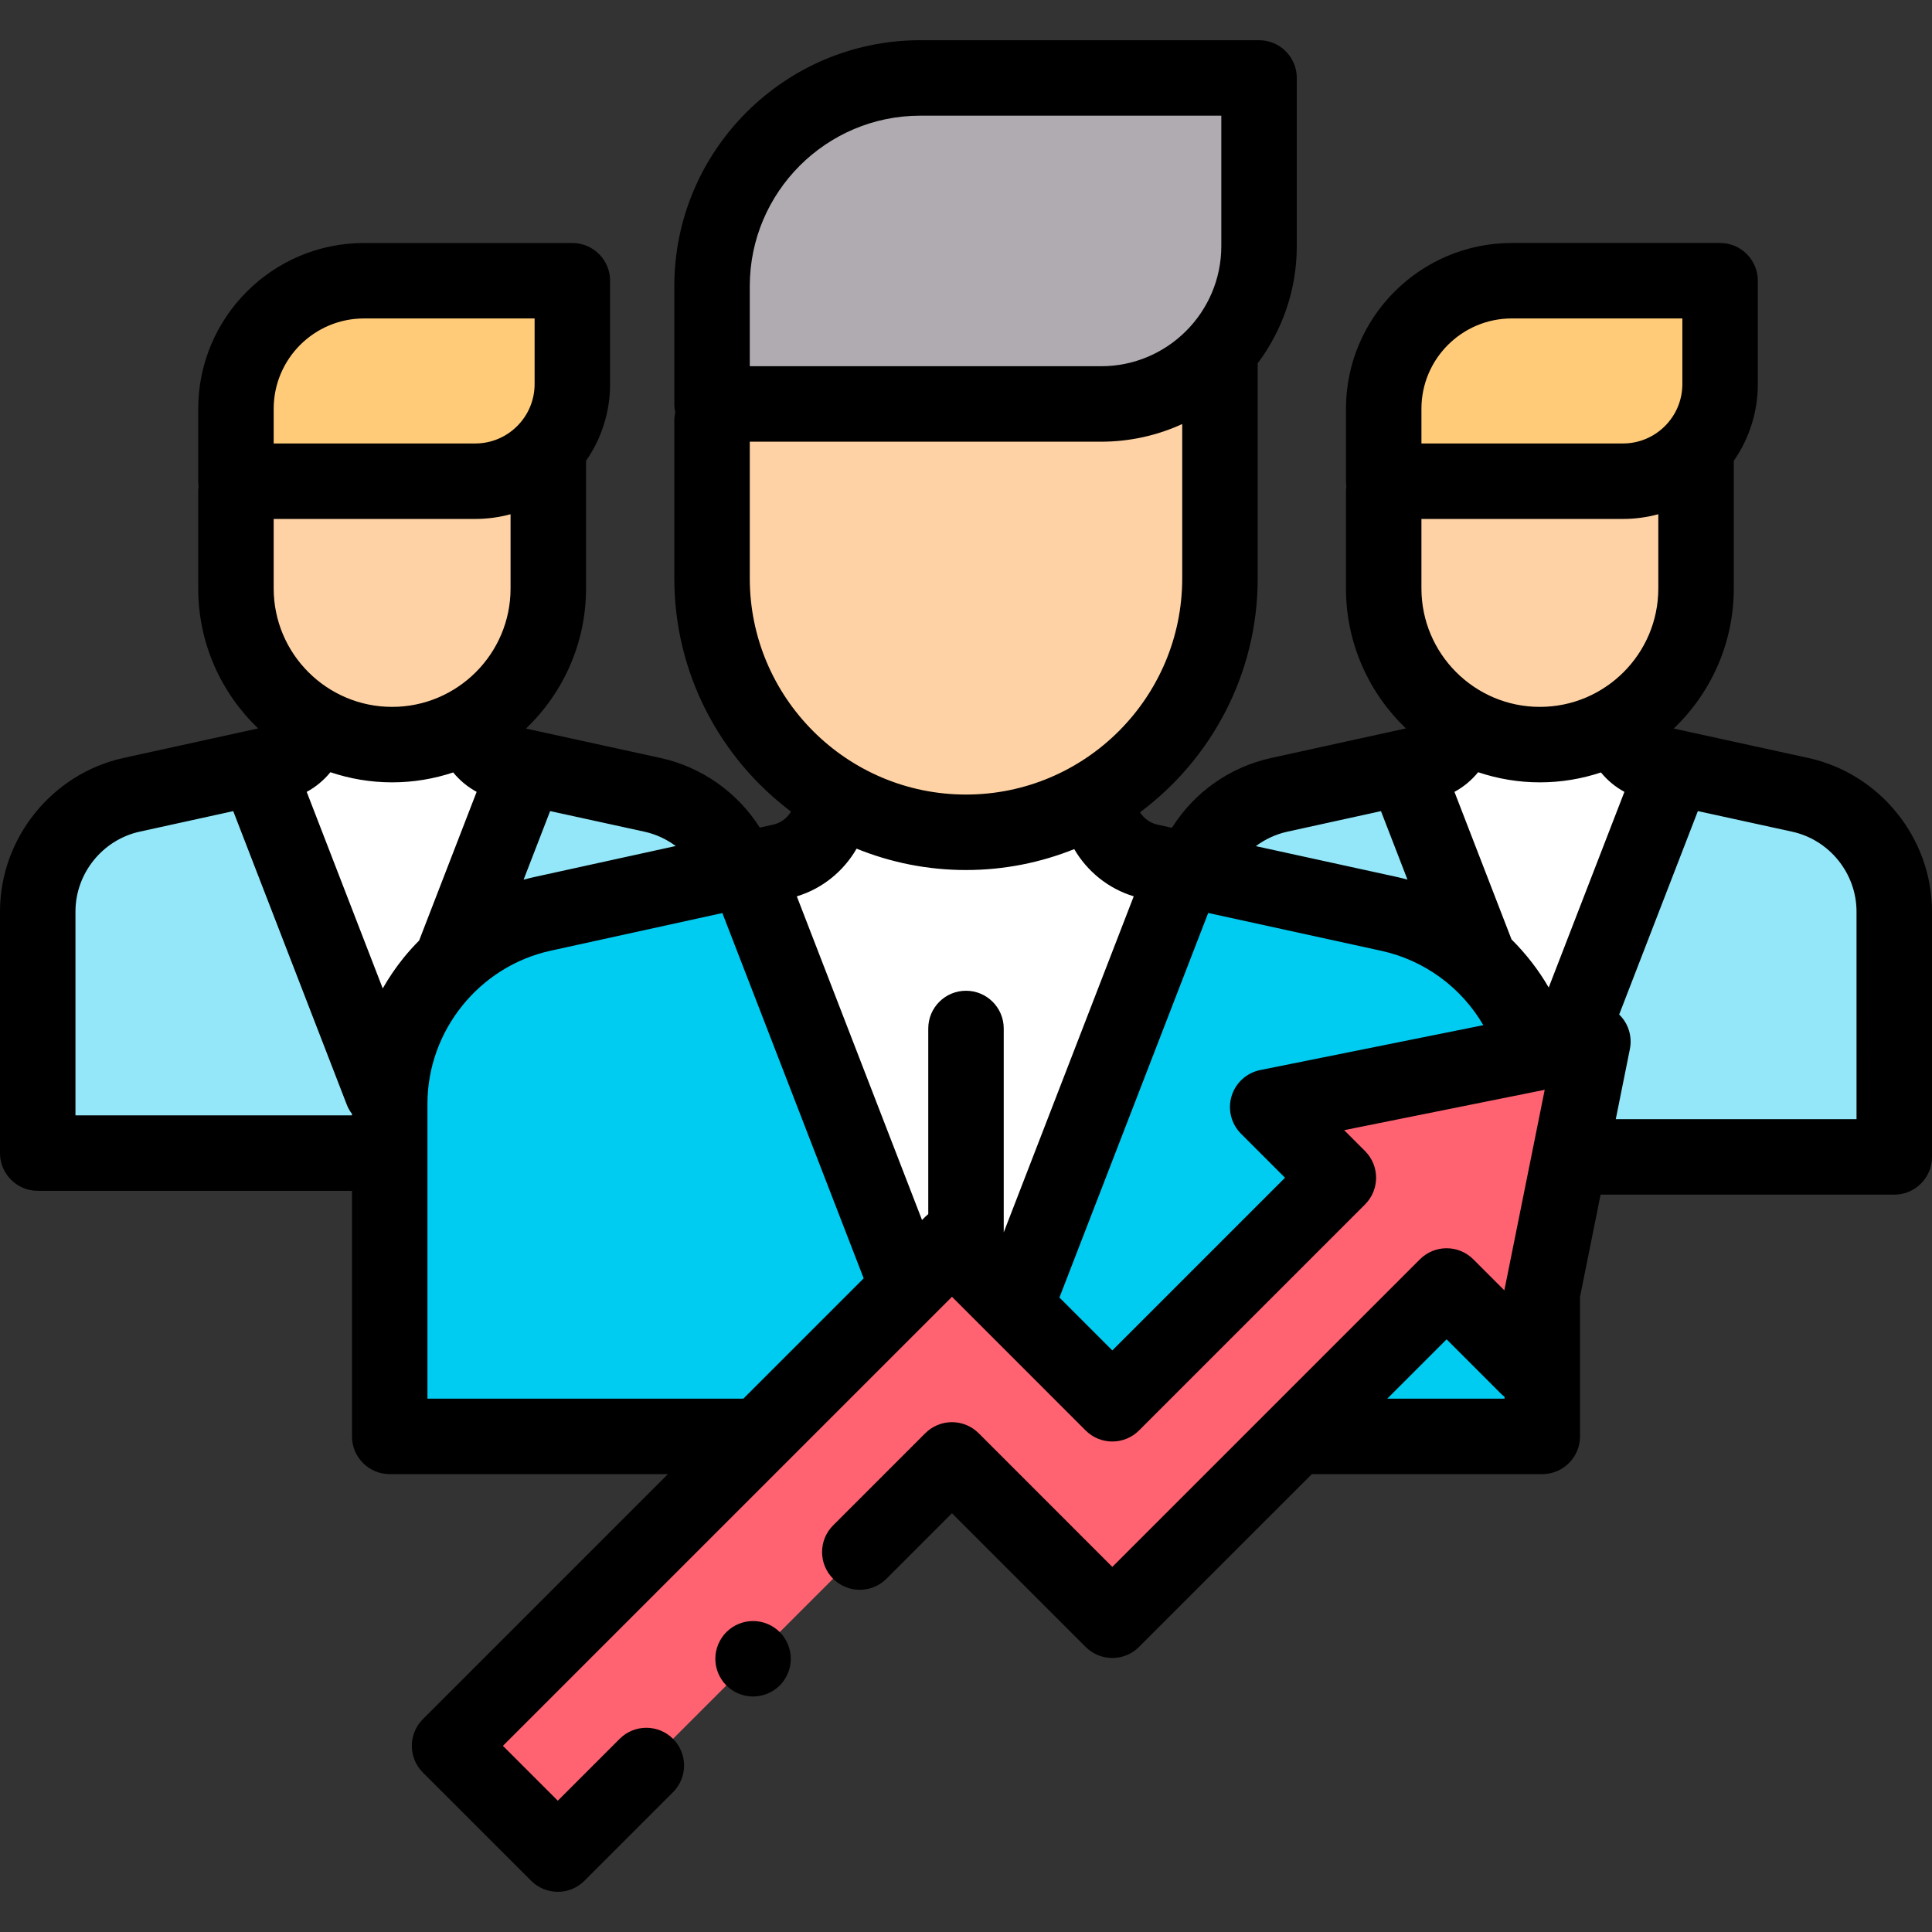
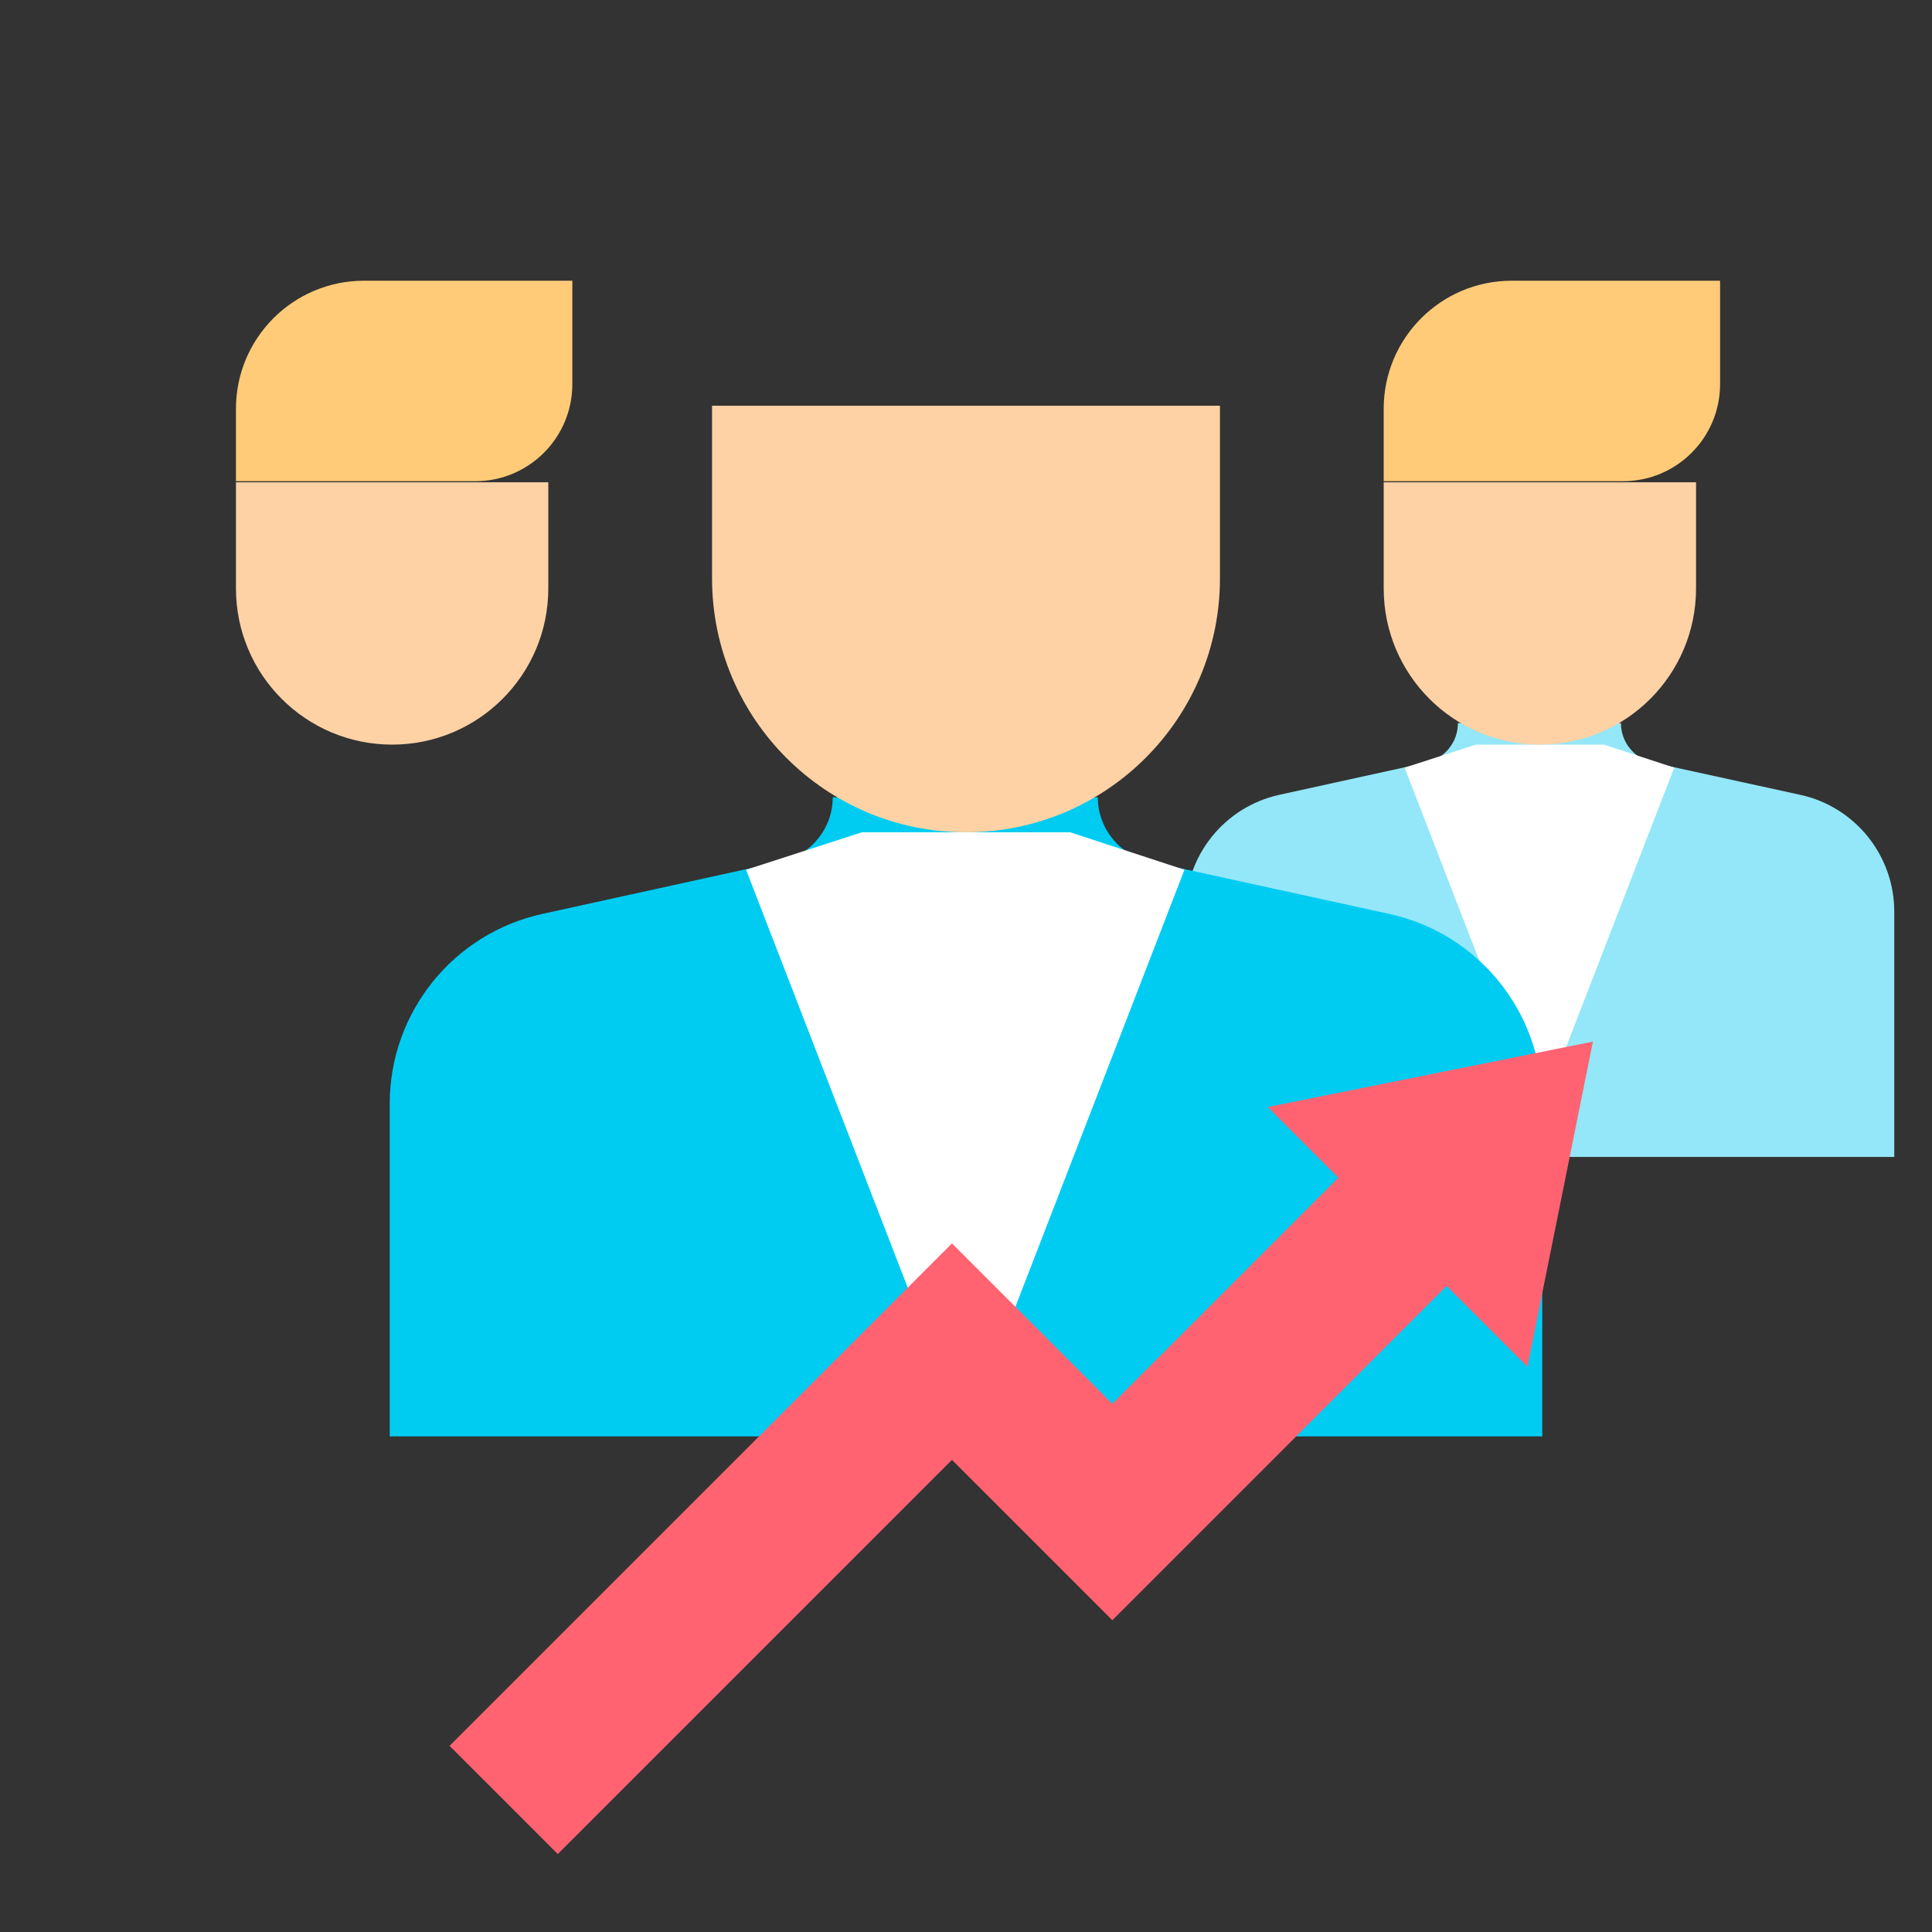
<svg xmlns="http://www.w3.org/2000/svg" enable-background="new 0 0 512 512" height="512" viewBox="0 0 512 512" width="512">
  <rect x="0" y="0" width="512" height="512" fill="#333333" stroke="none" />
  <path d="m502 306.593v-65.005c0-14.889-10.368-27.769-24.913-30.949l-39.103-8.55c-4.916-1.075-8.419-5.428-8.419-10.459h-43.202v.006c0 5.029-3.5 9.38-8.412 10.458l-38.893 8.532c-14.535 3.189-24.892 16.064-24.892 30.944v18.609c5.133 4.594 10.599 8.825 16.368 12.635 14.113 9.32 26.792 20.647 37.454 33.775l.003.004h79.979" fill="#93e7f8" />
  <path d="m443.685 203.436-35.722 92.343-35.722-92.343 18.865-6.106h33.96z" fill="#fff" />
  <path d="m366.695 127.811v28.131c0 22.858 18.53 41.388 41.387 41.388 22.858 0 41.387-18.53 41.387-41.388v-28.131" fill="#fed2a4" />
  <path d="m400.628 74.393h55.212v27.4c0 14.212-11.521 25.732-25.732 25.732h-63.414v-19.199c.001-18.741 15.193-33.933 33.934-33.933z" fill="#ffcb78" />
-   <path d="m197.836 306.593v-65.005c0-14.889-10.368-27.769-24.913-30.949l-39.103-8.55c-4.916-1.075-8.419-5.428-8.419-10.459h-43.203v.006c0 5.029-3.5 9.38-8.412 10.458l-38.893 8.532c-14.536 3.188-24.893 16.064-24.893 30.944v64.004z" fill="#93e7f8" />
-   <path d="m139.52 203.436-35.721 92.343-35.722-92.343 18.865-6.106h33.959z" fill="#fff" />
  <path d="m62.53 127.811v28.131c0 22.858 18.53 41.388 41.387 41.388 22.858 0 41.387-18.53 41.387-41.388v-28.131" fill="#fed2a4" />
  <path d="m96.464 74.393h55.212v27.4c0 14.212-11.521 25.732-25.732 25.732h-63.414v-19.199c0-18.741 15.193-33.933 33.934-33.933z" fill="#ffcb78" />
  <path d="m103.279 380.655v-88.15c0-24.198 16.841-45.134 40.477-50.319l63.245-13.874c7.988-1.752 13.679-8.828 13.679-17.006v-.01h70.252c0 8.182 5.698 15.26 13.691 17.008l63.586 13.903c23.652 5.171 40.512 26.116 40.512 50.327v88.12h-305.442z" fill="#00ccf2" />
  <path d="m313.894 230.495-58.088 150.16-58.088-150.16 30.677-9.929h55.222z" fill="#fff" />
  <path d="m188.699 107.52v45.745c0 37.169 30.132 67.301 67.301 67.301 37.169 0 67.301-30.132 67.301-67.301v-45.745" fill="#fed2a4" />
-   <path d="m243.879 20.655h89.782v44.555c0 23.11-18.734 41.844-41.844 41.844h-103.118v-31.219c0-30.475 24.705-55.18 55.18-55.18z" fill="#afabb0" />
  <path d="m422.134 276.035-86.184 17.344 18.731 18.732-59.903 59.904-42.497-42.497-133.144 133.145 28.683 28.682 104.461-104.461 42.497 42.497 88.587-88.587 21.424 21.425z" fill="#ff6371" />
-   <path d="m479.223 200.87-35.669-7.799c9.796-9.363 15.917-22.54 15.917-37.128v-33.82c4.012-5.776 6.371-12.781 6.371-20.33v-27.4c0-5.523-4.478-10-10-10h-55.212c-24.226 0-43.935 19.708-43.935 43.934v19.199c0 .461.042.912.103 1.356-.06.443-.102.891-.102 1.35v25.712c0 14.57 6.105 27.732 15.879 37.093l-35.66 7.823c-11.072 2.429-20.463 9.142-26.341 18.511l-3.814-.834c-1.966-.43-3.614-1.646-4.652-3.266 18.918-14.104 31.194-36.647 31.194-62.005v-56.996c6.502-8.663 10.36-19.419 10.36-31.06v-44.555c0-5.523-4.478-10-10-10h-89.782c-35.94 0-65.18 29.24-65.18 65.18v31.219c0 .757.091 1.491.251 2.2-.16.709-.251 1.443-.251 2.2v41.811c0 25.241 12.163 47.692 30.933 61.809-1.025 1.722-2.728 3.022-4.774 3.471l-3.5.768c-5.919-9.317-15.405-16.06-26.301-18.442l-35.669-7.799c9.796-9.363 15.917-22.54 15.917-37.128v-33.82c4.012-5.776 6.371-12.781 6.371-20.33v-27.4c0-5.523-4.478-10-10-10h-55.213c-24.225 0-43.934 19.708-43.934 43.934v19.199c0 .46.042.909.102 1.353-.06.444-.102.893-.102 1.353v25.712c0 14.57 6.105 27.732 15.88 37.093l-35.661 7.823c-18.977 4.16-32.749 21.282-32.749 40.709v64.004c0 5.523 4.478 10 10 10h83.279v65.08c0 5.523 4.478 10 10 10h73.723l-48.451 48.451c-.001.002-.003.003-.004.005l-16.482 16.482c-1.875 1.875-2.929 4.419-2.929 7.071s1.054 5.196 2.929 7.071l28.683 28.682c1.953 1.953 4.512 2.929 7.071 2.929s5.118-.977 7.071-2.929l23.467-23.467c3.905-3.905 3.905-10.237 0-14.143-3.906-3.905-10.236-3.905-14.143 0l-16.396 16.396-14.54-14.54 9.41-9.411c.001-.002.003-.003.005-.005l109.588-109.586 35.425 35.426c1.876 1.875 4.419 2.929 7.071 2.929s5.195-1.054 7.071-2.929l59.904-59.905c3.905-3.905 3.905-10.237 0-14.142l-5.538-5.538 53.148-10.696-10.696 53.149-8.23-8.231c-1.875-1.875-4.419-2.929-7.071-2.929s-5.195 1.054-7.071 2.929l-81.517 81.516-35.425-35.426c-1.876-1.875-4.419-2.929-7.071-2.929s-5.195 1.054-7.071 2.929l-24.426 24.426c-3.905 3.905-3.905 10.237 0 14.142 3.906 3.905 10.236 3.905 14.143 0l17.354-17.355 35.425 35.426c1.876 1.875 4.419 2.929 7.071 2.929s5.195-1.054 7.071-2.929l45.798-45.797h61.074c5.522 0 10-4.477 10-10v-36.566c0-.11-.013-.217-.017-.326l5.468-27.169h77.829c5.522 0 10-4.477 10-10v-65.005c0-19.442-13.785-36.567-32.777-40.719zm-49.115-63.345c3.239 0 6.375-.441 9.361-1.253v19.671c0 17.307-14.08 31.387-31.388 31.387-17.307 0-31.387-14.08-31.387-31.387v-18.418zm-19.683 124.173c-2.725-4.696-6.053-8.966-9.854-12.745l-15.125-39.1c2.427-1.316 4.558-3.092 6.273-5.21 5.144 1.733 10.643 2.687 16.364 2.687 5.654 0 11.091-.931 16.184-2.626 1.705 2.088 3.815 3.842 6.217 5.144zm-33.731-153.372c0-13.197 10.737-23.934 23.935-23.934h45.212v17.4c0 8.675-7.058 15.732-15.732 15.732h-53.414v-9.198zm-35.495 112.068 24.777-5.435 7.019 18.145c-.879-.234-1.758-.469-2.651-.665l-37.528-8.205c2.445-1.835 5.288-3.161 8.383-3.84zm-142.5-144.559c0-24.913 20.268-45.18 45.18-45.18h79.782v34.555c0 17.559-14.285 31.844-31.844 31.844h-93.118zm0 77.43v-36.211h93.118c7.661 0 14.933-1.684 21.483-4.68v40.89c0 31.596-25.705 57.301-57.301 57.301s-57.3-25.705-57.3-57.3zm57.301 77.3c10.132 0 19.806-1.979 28.681-5.539 3.441 5.894 9.019 10.468 15.769 12.507l-34.45 89.054v-54.029c0-5.523-4.478-10-10-10s-10 4.477-10 10v49.183c-.274.221-.539.455-.79.706l-.864.864-33.18-85.77c6.797-2.055 12.41-6.679 15.844-12.638 8.959 3.64 18.74 5.662 28.99 5.662zm-76.926-6.364-37.46 8.218c-.959.21-1.91.45-2.855.705l7.033-18.181 24.995 5.465c3.028.663 5.845 1.977 8.287 3.793zm-43.768-68.258c0 17.307-14.08 31.387-31.388 31.387s-31.388-14.08-31.388-31.387v-18.418h53.414c3.239 0 6.375-.441 9.361-1.253v19.671zm-47.752 48.7c5.144 1.733 10.643 2.687 16.364 2.687 5.654 0 11.091-.931 16.183-2.626 1.706 2.088 3.815 3.842 6.217 5.144l-15.244 39.406c-1.478 1.491-2.89 3.05-4.212 4.694-2.029 2.522-3.836 5.201-5.432 7.992l-20.149-52.087c2.427-1.316 4.558-3.092 6.273-5.21zm-15.024-96.317c0-13.197 10.736-23.934 23.934-23.934h45.213v17.4c0 8.675-7.058 15.732-15.732 15.732h-53.415zm-52.53 187.249v-54.005c0-10.105 7.164-19.011 17.034-21.177l24.778-5.435 30.087 77.778c.35.904.82 1.723 1.38 2.456v.382h-73.279zm93.279 75.08v-78.15c0-19.351 13.719-36.405 32.619-40.551l45.535-9.989 37.45 96.809-31.881 31.881zm215.6-70.204 11.66 11.66-45.762 45.762-14.015-14.015 39.424-101.914 45.887 10.033c11.429 2.499 21.21 9.716 27.021 19.702l-59.117 11.897c-3.613.727-6.534 3.383-7.6 6.911-1.065 3.529-.105 7.357 2.502 9.964zm38.767 70.204 15.719-15.719 14.353 14.354c.316.317.653.607 1.003.874v.491zm124.354-74.062h-63.803l3.74-18.585c.66-3.282-.365-6.677-2.732-9.044-.035-.035-.075-.063-.11-.097l20.86-53.924 24.996 5.465c9.879 2.16 17.049 11.067 17.049 21.18z" />
-   <path d="m199.569 429.59c-2.63 0-5.21 1.07-7.069 2.93-1.86 1.87-2.931 4.44-2.931 7.07 0 2.64 1.07 5.21 2.931 7.08 1.859 1.86 4.439 2.92 7.069 2.92 2.631 0 5.21-1.06 7.07-2.92 1.86-1.87 2.93-4.44 2.93-7.08 0-2.63-1.069-5.2-2.93-7.07-1.86-1.86-4.439-2.93-7.07-2.93z" />
</svg>